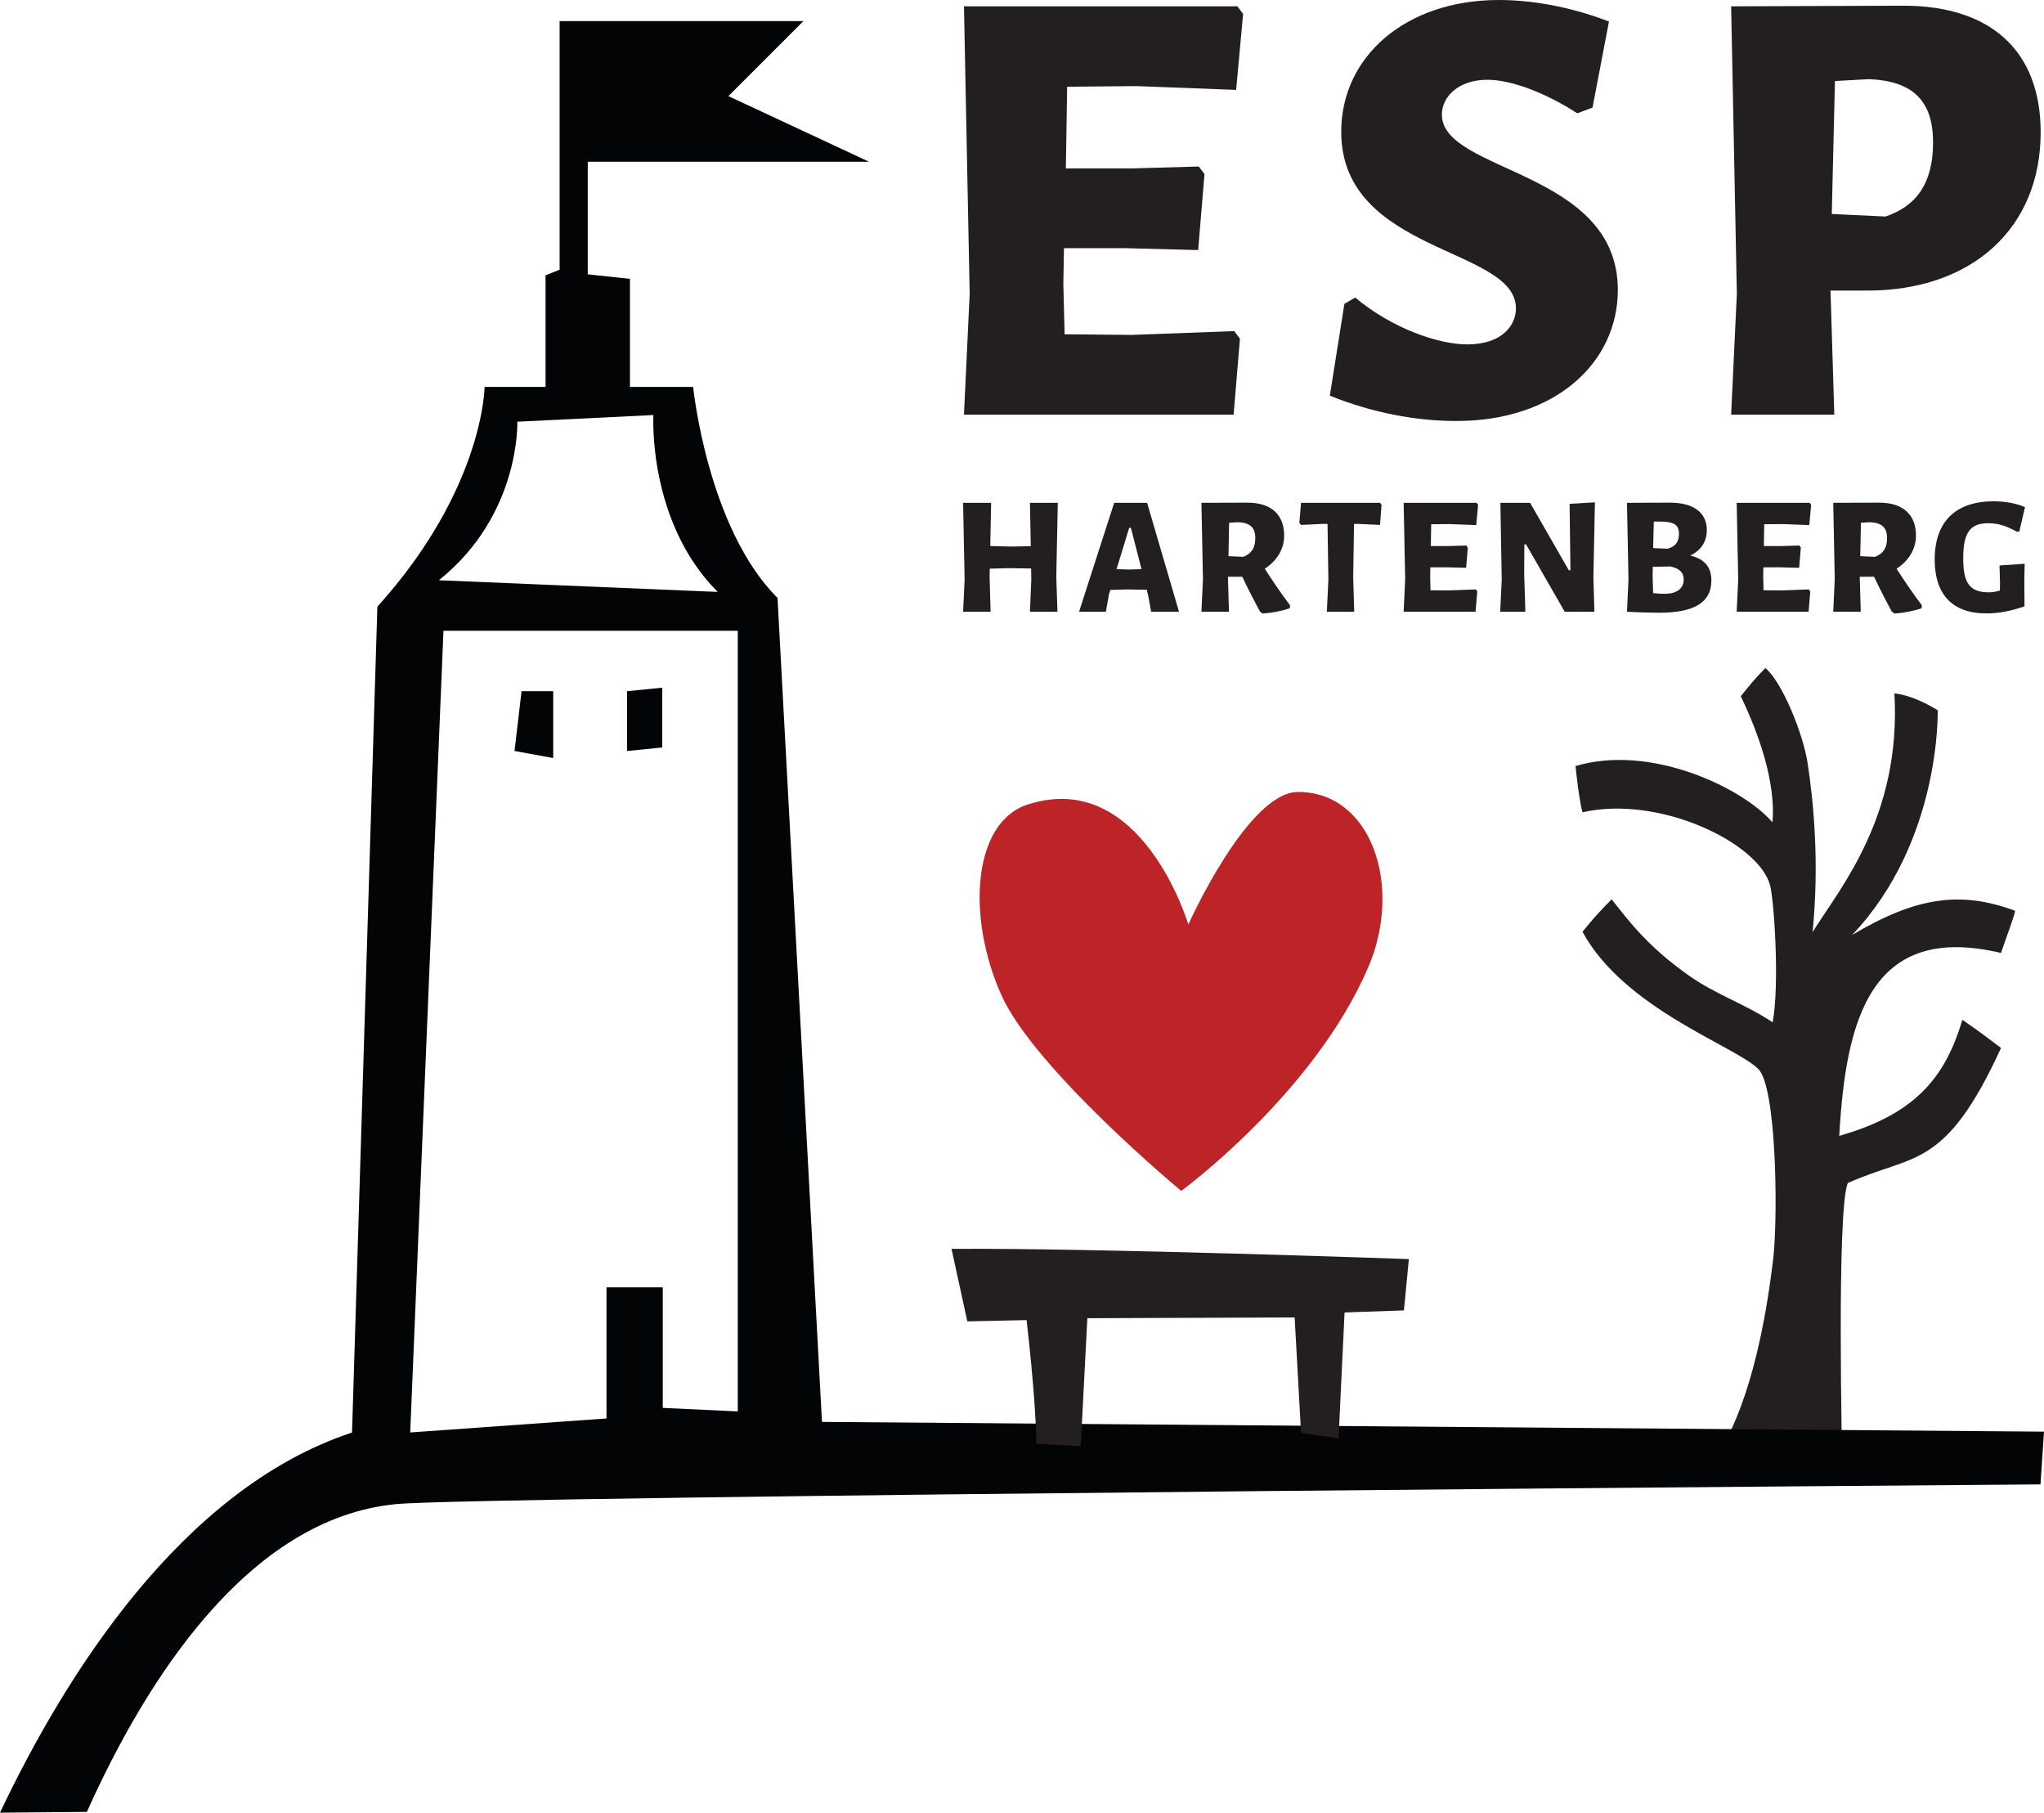
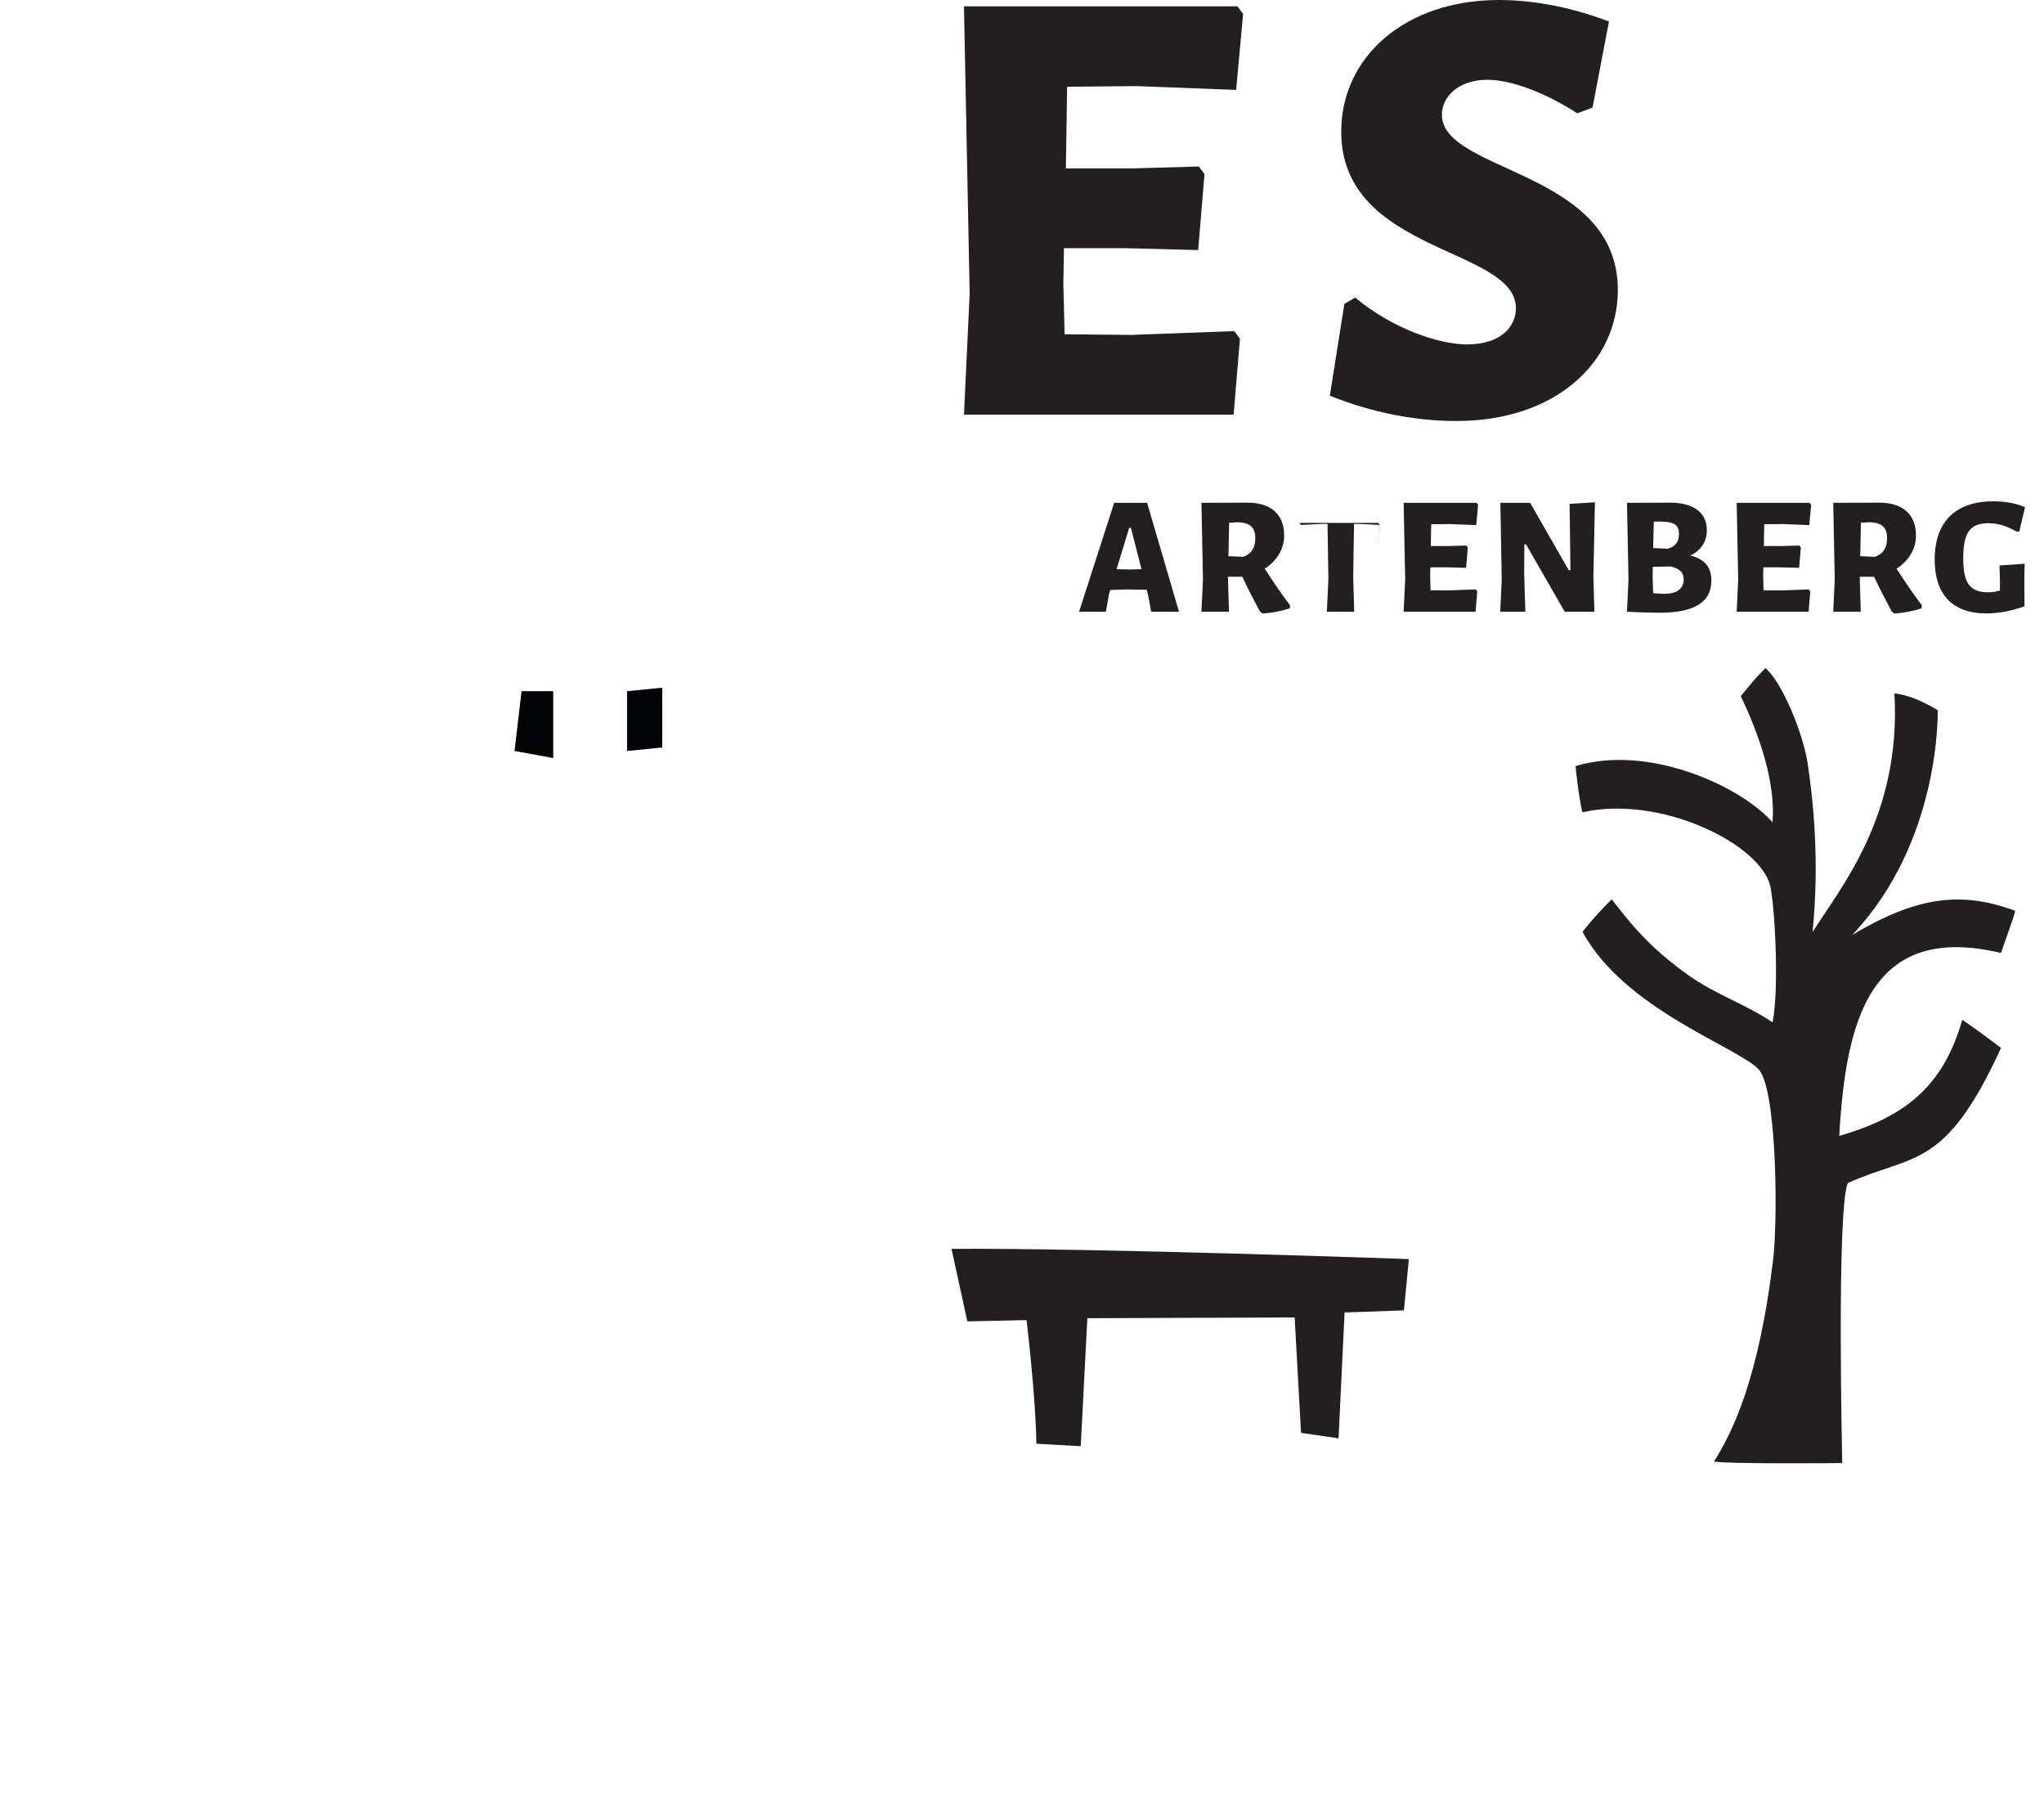
<svg xmlns="http://www.w3.org/2000/svg" width="100%" height="100%" viewBox="0 0 300 266" version="1.1" xml:space="preserve" style="fill-rule:evenodd;clip-rule:evenodd;stroke-linejoin:round;stroke-miterlimit:1.414;">
  <g>
-     <path d="M174.413,135.661c0,0 -6.808,-23.021 -23.589,-17.604c-8.077,2.608 -8.995,16.51 -3.84,27.983c4.876,10.856 26.383,28.716 26.383,28.716c0,0 19.454,-14.22 27.45,-32.811c5.113,-11.881 0.52,-25.734 -10.3,-25.734c-7.392,0 -16.104,19.45 -16.104,19.45" style="fill:#bd2428;fill-rule:nonzero;" />
    <path d="M76.549,101.426l-1.032,8.775l5.678,1.032l0,-9.807l-4.646,0Z" style="fill:#030405;fill-rule:nonzero;" />
    <path d="M92.033,101.426l0,8.775l5.162,-0.516l0,-8.775l-5.162,0.516Z" style="fill:#030405;fill-rule:nonzero;" />
    <path d="M181.988,49.702l-0.93,11.148l-39.575,0l0.837,-17.745l-0.837,-42.176l40.133,0l0.836,1.115l-1.022,11.148l-14.585,-0.557l-10.219,0.093l-0.186,11.983l9.755,0l9.754,-0.278l0.836,1.115l-0.928,11.148l-10.684,-0.279l-9.012,0l-0.093,5.202l0.186,7.432l9.848,0.093l15.049,-0.557l0.837,1.115Z" style="fill:#231f20;fill-rule:nonzero;" />
    <path d="M236.15,3.159l-2.416,12.634l-2.229,0.836c-4.738,-3.065 -9.755,-4.923 -13.192,-4.923c-4.273,0 -6.689,2.507 -6.689,5.109c0,8.547 25.827,8.082 25.827,25.733c0,10.684 -9.198,19.231 -23.69,19.231c-5.946,0 -12.356,-1.208 -18.58,-3.716l2.136,-13.471l1.58,-0.929c5.574,4.645 12.356,6.875 16.443,6.875c5.017,0 7.154,-2.694 7.154,-5.295c0,-9.011 -25.641,-7.989 -25.641,-25.92c0,-10.962 9.383,-19.323 23.133,-19.323c4.459,0 10.125,0.836 16.164,3.159" style="fill:#231f20;fill-rule:nonzero;" />
-     <path d="M276.749,31.772c4.645,-1.579 6.968,-5.017 6.968,-10.869c0,-6.224 -3.066,-9.011 -9.383,-9.29l-5.017,0.279l-0.464,19.508l7.896,0.372Zm2.601,-30.936c12.914,0 20.16,6.689 20.16,18.581c0,14.027 -10.033,23.225 -25.455,23.225l-5.389,0l0.558,18.208l-15.143,0l0.837,-17.745l-0.837,-42.176l25.269,-0.093Z" style="fill:#231f20;fill-rule:nonzero;" />
-     <path d="M155.206,89.764l-4.039,0l0.198,-4.732l-0.024,-1.612l-3.221,-0.048l-2.85,0.074l-0.025,1.188l0.149,5.13l-4.038,0l0.223,-4.732l-0.223,-11.249l4.112,0l-0.124,6.342l3.023,0.075l2.924,-0.05l-0.124,-6.367l4.088,0l-0.223,10.851l0.174,5.13Z" style="fill:#231f20;fill-rule:nonzero;" />
    <path d="M165.982,77.45l-0.248,0l-1.858,6.07l1.833,0.049l1.834,-0.049l-1.561,-6.07Zm2.973,12.314l-0.421,-2.305l-0.223,-0.916l-2.874,-0.049l-2.478,0.073l-0.198,0.644l-0.446,2.553l-3.94,0l5.154,-15.982l4.831,0l4.683,15.982l-4.088,0Z" style="fill:#231f20;fill-rule:nonzero;" />
    <path d="M182.457,81.711c1.214,-0.446 1.784,-1.313 1.784,-2.75c0,-1.561 -0.793,-2.255 -2.503,-2.329l-1.337,0.074l-0.1,4.906l2.156,0.099Zm6.887,7.111l-0.048,0.445c-1.29,0.422 -2.628,0.67 -3.99,0.768l-0.397,-0.321c-0.891,-1.66 -1.759,-3.344 -2.576,-5.08l-2.107,0l0.149,5.13l-4.039,0l0.223,-4.732l-0.223,-11.25l6.74,-0.024c3.444,0 5.402,1.709 5.402,4.831c0,1.982 -1.066,3.717 -2.85,4.857c1.164,1.809 2.378,3.617 3.716,5.376" style="fill:#231f20;fill-rule:nonzero;" />
-     <path d="M202.549,77.029l-3.121,-0.15l-0.694,0l-0.124,7.755l0.149,5.13l-4.015,0l0.223,-4.732l-0.124,-8.153l-0.743,0l-3.146,0.15l-0.248,-0.298l0.248,-2.949l11.595,0l0.223,0.298l-0.223,2.949Z" style="fill:#231f20;fill-rule:nonzero;" />
+     <path d="M202.549,77.029l-3.121,-0.15l-0.694,0l-0.124,7.755l0.149,5.13l-4.015,0l0.223,-4.732l-0.124,-8.153l-0.743,0l-3.146,0.15l-0.248,-0.298l11.595,0l0.223,0.298l-0.223,2.949Z" style="fill:#231f20;fill-rule:nonzero;" />
    <path d="M216.819,86.791l-0.248,2.973l-10.555,0l0.223,-4.732l-0.223,-11.25l10.704,0l0.223,0.298l-0.273,2.972l-3.889,-0.147l-2.726,0.024l-0.05,3.196l2.601,0l2.603,-0.074l0.223,0.297l-0.248,2.974l-2.849,-0.075l-2.403,0l-0.026,1.387l0.051,1.983l2.626,0.024l4.013,-0.148l0.223,0.298Z" style="fill:#231f20;fill-rule:nonzero;" />
    <path d="M234.012,89.764l-4.36,0l-5.674,-9.887l-0.248,0l-0.025,4.263l0.173,5.624l-3.691,0l0.223,-4.709l-0.198,-11.272l4.36,0l5.675,9.886l0.247,0l-0.124,-9.737l3.717,-0.224l-0.223,11.002l0.148,5.054Z" style="fill:#231f20;fill-rule:nonzero;" />
    <path d="M243.525,76.533l-0.793,0l-0.099,3.89l2.131,0.098c1.115,-0.321 1.66,-0.965 1.66,-2.18c0,-1.338 -0.719,-1.808 -2.899,-1.808m3.592,8.498c0,-1.04 -0.619,-1.61 -1.932,-1.907l-2.601,0.049l-0.025,1.462l0.074,2.403c0.644,0.05 1.264,0.099 1.66,0.099c1.759,0 2.824,-0.718 2.824,-2.106m4.064,0.174c0,3.245 -2.626,4.707 -7.631,4.707c-0.991,0 -3.221,-0.05 -4.733,-0.149l-0.024,0l0.222,-4.732l-0.222,-11.248l6.293,-0.025c3.369,0 5.426,1.387 5.426,4.039c0,1.684 -0.868,2.998 -2.427,3.715c2.154,0.546 3.096,1.735 3.096,3.693" style="fill:#231f20;fill-rule:nonzero;" />
    <path d="M265.698,86.791l-0.248,2.973l-10.555,0l0.223,-4.732l-0.223,-11.25l10.704,0l0.223,0.298l-0.273,2.972l-3.889,-0.147l-2.726,0.024l-0.05,3.196l2.602,0l2.602,-0.074l0.223,0.297l-0.248,2.974l-2.849,-0.075l-2.403,0l-0.026,1.387l0.051,1.983l2.626,0.024l4.013,-0.148l0.223,0.298Z" style="fill:#231f20;fill-rule:nonzero;" />
    <path d="M275.187,81.711c1.214,-0.446 1.783,-1.313 1.783,-2.75c0,-1.561 -0.792,-2.255 -2.502,-2.329l-1.338,0.074l-0.099,4.906l2.156,0.099Zm6.887,7.111l-0.049,0.445c-1.289,0.422 -2.627,0.67 -3.989,0.768l-0.397,-0.321c-0.892,-1.66 -1.759,-3.344 -2.576,-5.08l-2.107,0l0.149,5.13l-4.039,0l0.223,-4.732l-0.223,-11.25l6.74,-0.024c3.444,0 5.402,1.709 5.402,4.831c0,1.982 -1.066,3.717 -2.85,4.857c1.164,1.809 2.378,3.617 3.716,5.376" style="fill:#231f20;fill-rule:nonzero;" />
    <path d="M297.212,74.427l-0.843,3.592l-0.347,0c-1.56,-0.842 -2.701,-1.239 -4.188,-1.239c-2.601,0 -3.691,1.265 -3.691,5.13c0,3.765 1.016,5.005 3.766,5.005c0.545,0 0.966,-0.075 1.611,-0.249l0.024,-1.115l-0.074,-2.576l3.691,-0.248l-0.049,2.156l0.025,4.088c-2.032,0.718 -3.865,1.041 -5.575,1.041c-5.128,0 -7.606,-2.9 -7.606,-7.905c0,-5.574 3.096,-8.547 8.623,-8.547c1.684,0 3.294,0.272 4.633,0.867" style="fill:#231f20;fill-rule:nonzero;" />
    <path d="M259.11,98.031c2.5,2.09 5.55,9.706 6.193,13.936c0.853,5.623 1.76,14.495 0.728,24.818c3.896,-6.311 13.055,-16.879 12.014,-35.042c3.098,0.345 6.355,2.482 6.355,2.482c0,0 0.527,19.196 -12.549,32.96c9.292,-5.506 15.828,-6.538 23.904,-3.54c0,0.516 -1.538,4.572 -2.064,6.193c-19.174,-4.546 -22.787,9.82 -23.742,26.839c10.838,-3.097 15.484,-8.258 18.064,-17.032c2.452,1.667 4.344,3.13 5.678,4.129c-8.258,18.064 -12.904,15.484 -22.486,19.829c-1.677,3.926 -0.817,41.088 -0.817,41.088c0,0 -16.888,0.161 -18.821,-0.228c2.553,-4.086 6.608,-11.811 8.746,-30.236c0.652,-7.07 0.345,-24.776 -2.235,-27.356c-3.392,-3.392 -19.614,-8.775 -25.807,-20.13c0,0 1.548,-2.064 4.28,-4.779c2.73,3.511 5.46,7.022 11.234,11.126c4.023,2.86 8.359,4.227 12.385,6.931c1.026,-5.366 0.249,-17.616 -0.362,-20.06c-1.549,-6.193 -16.182,-13.347 -27.537,-10.766c-0.477,-1.501 -1.053,-6.769 -1.022,-6.782c10.915,-3.279 24.43,3.097 28.903,8.258c0.494,-6.041 -2.064,-13.076 -4.655,-18.509c1.373,-1.685 2.064,-2.58 3.613,-4.129" style="fill:#231f20;" />
-     <path d="M65.088,92.557l43.196,0l0,114.554l-11.008,-0.516l0,-17.694l-8.258,0l0,19.243l-28.81,2.056l4.88,-117.643Zm10.838,-30.674l19.973,-0.981c0,0 -0.882,15.635 9.441,25.957l-40.925,-1.713c12.028,-9.633 11.511,-23.263 11.511,-23.263m-17.726,158.825c12.597,-1.186 241.282,-2.886 241.282,-2.886l0.518,-7.741l-179.358,-1.43l-6.524,-120.91c-10.32,-10.323 -12.385,-30.968 -12.385,-30.968l-9.274,0l0,-15.853l-6.193,-0.664l0,-16.516l41.288,0l-20.645,-9.635l11.012,-11.01l-35.784,0l0,36.474l-2.065,0.835l0,16.369l-8.948,0c0,0 -0.103,14.942 -15.736,32.252l-3.72,121.183c-25.1,8.293 -42.236,35.899 -51.668,55.785c4.245,-0.029 8.495,-0.072 12.752,-0.114c8.488,-18.932 23.509,-43.105 45.448,-45.171" style="fill:#030405;fill-rule:nonzero;" />
    <path d="M206.781,184.76l-0.726,7.528l-8.711,0.303l-0.882,18.466l-5.507,-0.798l-0.938,-16.935l-30.427,0.11l-0.969,18.785l-6.513,-0.368c-0.078,-6.802 -1.44,-18.139 -1.44,-18.139l-8.692,0.187l-2.321,-10.642c21.314,-0.144 67.126,1.503 67.126,1.503" style="fill:#231f20;" />
  </g>
</svg>